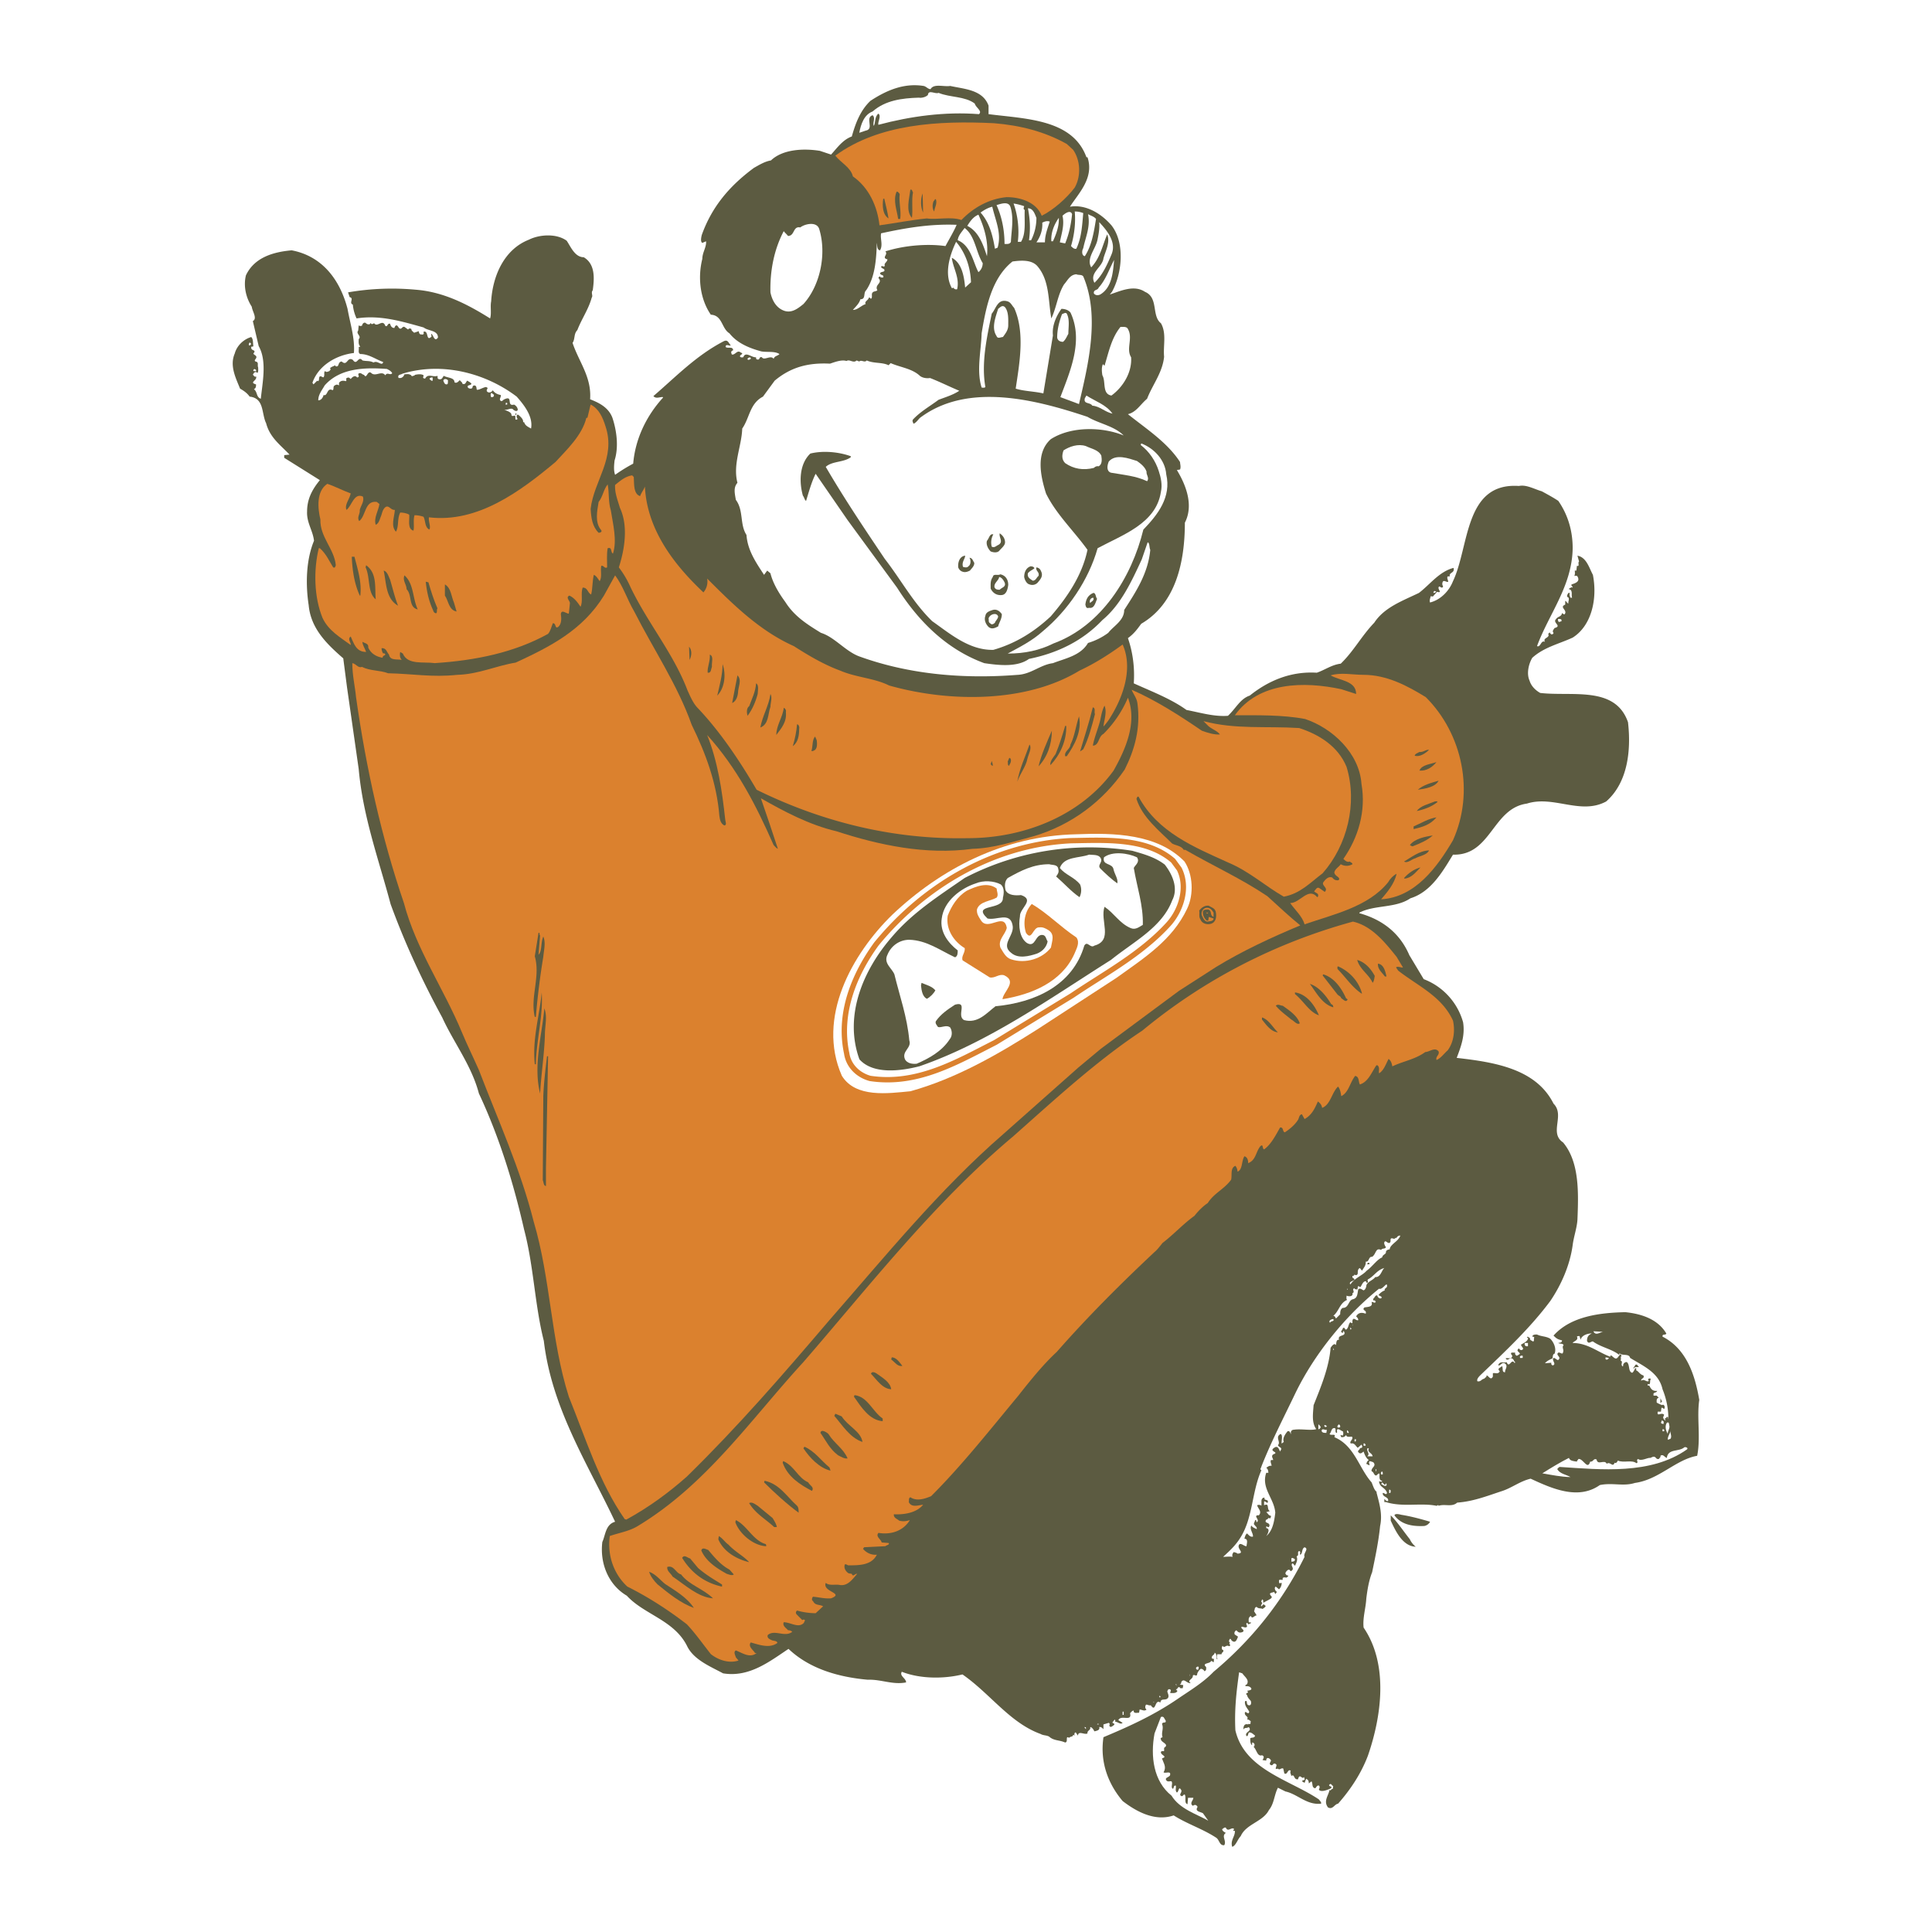
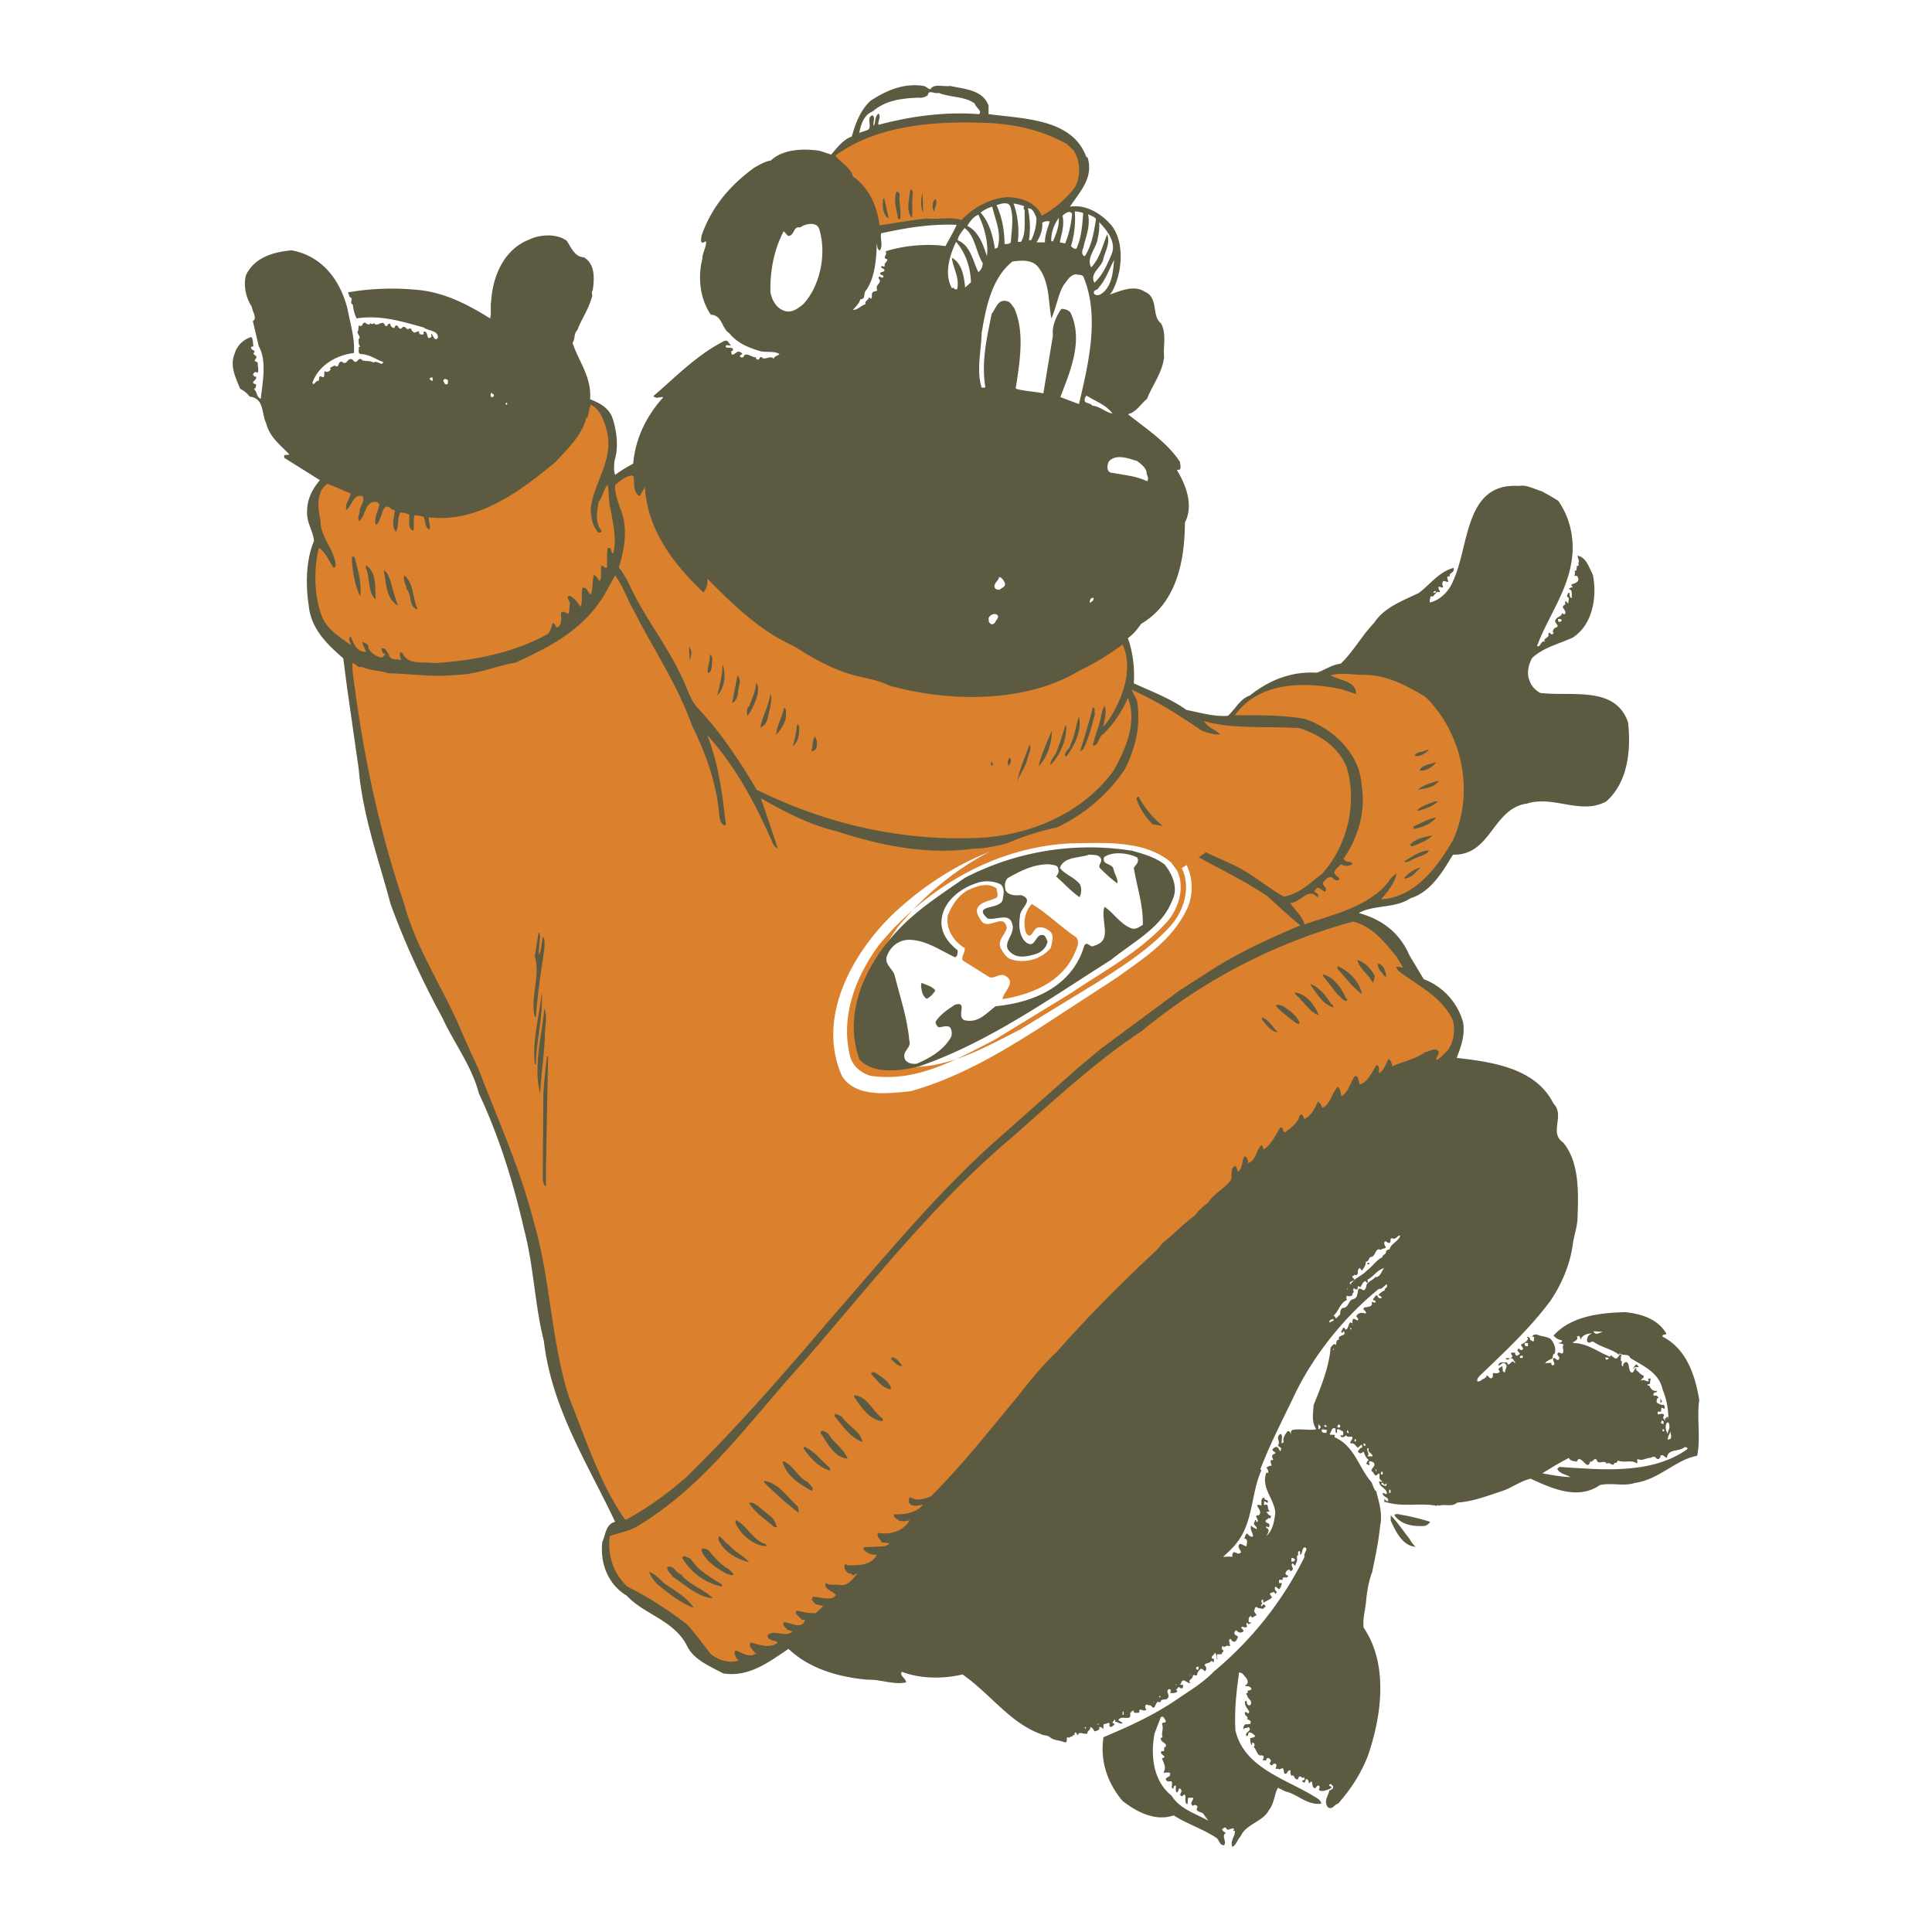
<svg xmlns="http://www.w3.org/2000/svg" width="2500" height="2500" viewBox="0 0 192.756 192.756">
  <g fill-rule="evenodd" clip-rule="evenodd">
    <path fill="#fff" d="M0 0h192.756v192.756H0V0z" />
    <path d="M125.803 174.91l-.107.107c-.105-.318-.105-.479-.424-.689l.053-.318c.689-.055.159.584.478.9zM116.514 175.973h-.106v-.266h.106v.266zM133.658 177.033c.211.479-.426.584-.266.902-.16.055-.426.055-.371-.158-.107-.213.105-.213.211-.318.107 0 .266.158.318 0-.053-.16-.264-.107-.264-.266.054-.16.212-.265.372-.16z" fill="#fff" />
    <path d="M92.843 8.894c.318-.584 1.327-.213 1.963-.319 1.433.319 3.238.372 3.822 1.964v.849c3.662.478 8.385.478 9.766 4.299h.105c.689 2.07-.902 3.609-1.752 4.937 1.594-.266 3.131.689 4.141 1.857 1.379 1.751 1.061 4.83.053 6.634l-.213.266c1.01-.319 2.389-1.009 3.504-.266 1.379.584.637 2.389 1.592 3.132.584 1.009.213 2.229.318 3.344-.158 1.592-1.168 2.812-1.697 4.192-.691.584-1.062 1.327-1.912 1.54 1.857 1.485 3.928 2.812 5.201 4.776 0 .212.107.478 0 .743l-.318.053c.902 1.486 1.699 3.503.797 5.254 0 3.927-.902 8.067-4.352 10.084-.426.584-.744 1.008-1.328 1.434.479 1.38.691 2.918.584 4.511 1.752.796 3.715 1.539 5.256 2.653 1.379.266 2.76.69 4.139.584.797-.743 1.221-1.698 2.176-2.017 1.857-1.486 4.088-2.441 6.688-2.282.797-.266 1.486-.796 2.389-.902 1.273-1.221 2.07-2.76 3.344-4.087 1.008-1.539 2.812-2.176 4.459-2.972 1.113-.849 2.016-2.123 3.449-2.495.16.531-.479.425-.371.85h-.213c-.105.159.053.371.053.53-.158.106-.529-.318-.584.16-.053.212.213.372-.053.424-.105 0-.158-.106-.266-.106-.266.212.426.69-.211.53l-.426.478c-.053-.053-.158 0-.213-.053 0 .159-.158.424-.053.636 1.062-.265 1.912-1.167 2.283-2.123 1.645-3.45 1.113-9.872 6.58-9.501.744-.159 1.539.319 2.283.531.584.318 1.168.637 1.645.956.955 1.38 1.434 2.972 1.434 4.724-.053 3.768-2.389 6.581-3.557 9.766.373.159.373-.637.797-.425-.266-.424.531-.371.318-.796l.16-.159c0 .106.105.159.158.213.105 0 .213-.054.213-.159-.16-.159 0-.318.105-.478.797-.212-.266-.531.16-.902.158-.265.529-.212.582-.583.055 0 .16.159.266.105.318-.424-.584-.689.055-.955v-.372c.158.054.158.212.316.266-.053-.159.16-.531-.053-.637-.158-.053-.053-.265.053-.424h.16c-.105.159 0 .372.053.478h.16c-.107-.212.105-.796-.318-.849 0-.106.158-.106.266-.212l.053.053c.158-.106-.16-.159-.053-.318.318-.106.902-.266.582-.796-.053-.106-.211-.054-.318-.054.107-.159.055-.371.055-.53h.158l.053-.478c.318.106.053-.318.213-.425l-.16-.584c.902.159 1.168 1.221 1.541 1.911.477 2.442-.16 5.095-2.018 6.263-1.381.637-2.865.955-4.033 2.017-.373.637-.584 1.592-.266 2.282.158.531.584.955 1.061 1.221 3.186.372 7.484-.743 8.758 2.919.318 2.76 0 5.998-2.176 7.908-2.547 1.38-5.254-.637-7.908.212-3.449.478-3.557 5.201-7.377 5.095-1.008 1.645-2.176 3.715-4.246 4.353-1.486 1.008-3.557.636-5.096 1.433v.053c2.283.637 4.033 1.964 4.99 4.193l1.432 2.388a6.47 6.47 0 0 1 3.928 4.299c.213 1.326-.213 2.441-.637 3.557 3.715.424 7.908 1.061 9.66 4.564 1.168 1.168-.479 2.918.955 3.873 1.645 1.965 1.539 5.043 1.432 7.697-.053.848-.371 1.697-.477 2.547-.266 1.965-1.115 3.928-2.229 5.572-2.018 2.707-4.459 4.99-6.953 7.379-.16.158-.426.424-.318.637.371.053.371-.213.689-.266.053-.105.266-.16.213-.318.158-.053.424.584.637.105v-.318c.158-.105.531.16.689-.213-.371-.318.213-.371.213-.529.158.211-.053.637.318.637-.053-.266.371-.637-.053-.902-.318-.107-.373.266-.637.211.158-.477.584-.211.848-.318.266.691.479-.477.797.107l.053-.107c-.158-.105-.105-.264-.318-.371-.266-.105-.424.318-.637 0 .16-.105.531.107.637-.158.107-.213-.213-.213-.053-.426h.371c-.053.16.053.266.16.318.105-.053.211-.105.318-.211-.107-.213-.426-.266-.107-.531.055.105.16.213.318.158.266-.158-.105-.318-.105-.529.266-.16.742-.373.689-.691h-.105c.053-.211.213 0 .318.055-.053.211.158.211.266.318.213 0 .053-.266.158-.373-.053-.105-.105-.105-.211-.105.053-.213.266-.213.477-.213.426.213.902.16 1.328.426.318.318.637.955.424 1.486-.213.053-.158.318-.213.477-.264.107-.584.266-.742.479l.637-.053c-.053.158.053.264.16.264.371-.158-.16-.477.053-.742.266 0 .424.424.582.053.055-.211-.369-.371-.105-.584.213-.053.426.266.479-.053.105-.266-.16-.477.053-.689-.105-.213-.371-.107-.531-.213.105-.053.371 0 .371-.266-.424-.105-.529-.158-.848-.477 1.75-1.965 4.723-2.283 7.164-2.336 1.592.16 3.238.689 4.088 2.123-.055.213-.426 0-.373.318 2.389 1.221 3.238 3.822 3.662 6.316-.264 1.752.16 3.768-.211 5.572-2.123.371-3.822 2.389-6.211 2.707-1.166.371-2.229-.053-3.502.213-2.176 1.539-4.83.318-6.9-.637-1.113.266-1.91.955-2.973 1.273-1.432.477-2.812 1.008-4.352 1.113-.529.479-1.221.107-1.857.318-.053-.158-.105 0-.213 0-1.592-.318-3.396.16-5.041-.371h-.16v-.318c.107.105.213.266.373.213.105-.426-.584-.371-.531-.797.158-.053.318.266.424 0-.158-.584-.742-.529-.795-1.166.105 0 .264.105.318-.055-.584-.053.053-1.166-.584-.529-.266 0-.213-.318-.479-.426-.053-.371.479-.477.213-.85-.107-.105-.266-.105-.371-.158-.213.105 0 .266-.055.424l-.318-.158c.053-.107.107-.318.266-.373-.266-.158-.424-.529-.531-.848-.158.105-.318.318-.529.053-.107-.16.158-.213.158-.371.053-.055.318 0 .213-.266l-.053-.107-.371.318c-.213-.158-.318-.529-.691-.424-.211-.213.318-.424.107-.689-.16 0-.426.053-.531-.053 0-.055-.053-.055-.053-.107-.16.213-.266.213-.479.213l-.105-.266c.053.105.158.053.266.105a.585.585 0 0 0 0-.424c-.213-.053-.426-.318-.584-.158v.318c-.266 0-.053-.373-.213-.479-.371-.053-.318.371-.531.584.107.213.691-.105.479.318 2.018.85 2.441 3.078 3.715 4.512.16.371.266.797.531.955h-.053c.266 1.061.637 2.176.371 3.396-.16 1.592-.479 3.078-.797 4.617-.318.797-.477 1.752-.584 2.654-.053.955-.371 1.91-.266 2.865 2.496 3.662 1.805 8.811.426 12.791-.689 1.805-1.752 3.398-2.973 4.777-.371.053-.531.637-1.008.371-.479-.637.053-1.168.158-1.75.107.158.16-.107.318-.107.055-.053 0-.158.055-.266-.16-.053-.213-.318-.373-.158l-.053.053c.053.213.318.053.213.318-.371.16-.955.424-1.221.16 0-.107.158-.266 0-.426-.213-.053-.266.213-.371.266-.373-.053-.213-.479-.373-.689l-.264.211c0-.053 0-.371-.213-.424l-.053-.053-.16.424a.396.396 0 0 0-.213-.105v-.16c.107 0 .266 0 .213-.158-.053-.053 0-.107-.053-.16-.16.213-.318-.105-.371-.053-.107-.053-.16.053-.213.213v.053c-.479.105-.318-.584-.689-.318 0-.16-.16-.318-.053-.531-.318-.213-.318.479-.637.266l-.107-.479c-.211-.105-.371.213-.531 0-.053.055-.158 0-.211.055-.053-.213.211-.426-.053-.531-.266-.107-.213.266-.479.105-.16-.105 0-.266.053-.424-.053-.16-.371-.424-.477-.107v.107l-.373-.053c.053-.107.266-.371-.053-.479-.477.16-.529-.584-.85-.85.107 0 .107-.158.107-.264-.053-.055-.107-.16-.213-.16-.053.053 0 .16-.053.266-.16-.16-.16-.424-.16-.689.16-.107.426 0 .479-.266-.16-.107-.318-.318-.584-.318-.158.105-.053.371-.266.371-.266-.426.637-.479.213-.902-.213.158-.426 0-.531.266 0-.371.105-.637.479-.531.053-.105.105 0 .211-.053.055-.053 0-.16.055-.266-.107-.053-.213-.213-.373-.16.213-.371-.318-.318-.211-.742.105-.105.371.318.424-.053-.158-.318-.479-.584-.424-1.008 0-.055.105-.055.158-.055.053.16 0 .373.213.426.266.053.266-.266.213-.426-.16-.211-.318-.318-.373-.584-.318-.264.318-.158 0-.424.107-.053.584-.053.373-.318-.16-.158-.318-.158-.531-.158-.053-.16.105-.107.158-.213.213-.426-.211-.689-.477-1.062l-.318-.105c-.266 1.91-.479 3.715-.373 5.785.902 3.928 5.414 4.936 8.334 6.9.105.158.266.266.213.424-1.434.158-2.336-.955-3.557-1.221l-.744-.371c-.371.689-.371 1.592-.902 2.229-.584 1.168-2.281 1.381-2.812 2.602-.318.318-.477.955-.848 1.061-.213-.637.316-1.061.264-1.592h-.158c0-.105.105-.105.053-.213-.266-.158-.584.371-.797-.105-.158-.053-.266.105-.371.158.053.213.213.266.371.373-.477.318.107.795-.158 1.221-.479.053-.479-.531-.797-.744-1.379-.902-2.918-1.379-4.246-2.229-1.857.637-3.715-.371-5.094-1.434-1.434-1.697-2.283-3.875-1.912-6.369 2.654-1.113 5.096-2.229 7.484-3.875 1.168-.795 2.494-1.592 3.502-2.652 3.822-3.186 6.9-7.059 9.076-11.465-.158-.371.479-.795 0-.955-.318.16-.158.584-.424.744-.107-.107.105-.266-.107-.373-.266.107.055.426-.266.531.16.371-.053.689-.158.955-.053-.105-.16-.158-.213-.266-.371.213.318.531-.211.797-.107-.105-.107-.213-.318-.105-.16.158-.318.318-.107.477.055.053.107.053.16.053.053.107-.105.16-.16.213-.105 0-.158-.053-.318 0-.105.053-.053.16-.053.213-.105.053-.424-.107-.371.158 0 .107 0 .266.158.16h.107a.88.88 0 0 1-.266.637l-.318-.266c-.16.053-.107.318 0 .424 0 .055.105.055.105.107l-.158.211-.107-.211c-.158.053-.318.053-.424.158 0 .266.318.266.105.479-.213.158-.477.266-.742.424-.107-.053.053-.266-.16-.318 0 .105-.105.16-.053.266.213.105-.16.318 0 .424l.213-.211c.105.105.318.158.105.318l-.213.158c-.105-.105-.424 0-.582-.211-.266.053-.16.318-.266.424l.266.424c-.213 0-.373.318-.531.16 0-.053-.053-.053-.053-.105-.266.158-.213.371-.213.582.053.107.158.055.213.055.053.158-.16.105-.213.211l-.16-.158c-.211.105.107.318-.053.424-.213.107-.371-.105-.529 0 0 .213.371.266.158.479-.266.105-.424.105-.637-.16-.16.053-.266.266-.16.426l.318.211c-.105.213-.211.691-.582.426-.107-.053-.107-.213-.213-.213-.107.105-.16.318 0 .371-.213.213.213.213-.107.373-.264-.213-.477.264-.637-.055-.105.16-.105.318 0 .426h.053c.107.211-.158.211-.158.424h-.424c-.055.16-.107.424.053.479h-.107c-.105-.213.055-.479-.211-.637 0 .266-.373.266-.266.582l.213.055c-.055.105 0 .211-.055.318-.053 0-.158-.16-.266-.107-.053.266-.955.16-.477.584 0 .16.053.318-.16.426-.053-.107-.266-.318-.424-.213-.16.158-.318.371-.318.584-.16.158-.266-.105-.424.053.053.371-.637.479-.213.744-.371.105-.689-.584-.955-.055.053.107-.107.213-.16.213l.373.053-.054.313h-.266c.055-.053-.053-.053-.053-.105-.211-.053-.158.213-.371.213l.16.158c-.107.266-.479.213-.691.213-.105-.053.16-.266-.053-.371-.213-.053-.213.105-.266.211.053.213.16.371.105.584-.211.426-.742 0-.795.531-.584-.426-.424 1.061-.955.266-.213.053-.371-.107-.479-.053-.105.158-.105.371.053.477-.211.213-.477 0-.689 0l-.053.318c-.213 0-.584.107-.531-.213-.158 0-.266.16-.371.266.213.902-.902.107-1.168.691l.426.266c-.213.211-.479-.107-.744-.107 0-.053.053-.158-.053-.213l-.213.266c0 .16.266.055.16.266-.107.053-.371.371-.479.053.053-.105.053-.211-.053-.264l-.531.158v.479c-.053-.055-.213-.266-.424-.213.105.318-.266.371-.479.424-.053-.105-.211-.424-.424-.424.105.318-.318.318-.266.637-.318.16-.902-.318-.955.213l-.213-.318c-.158 0-.158.266-.105.318-.053 0-.105-.107-.16-.053-.053.211-.264.105-.371.264l-.213-.053c-.105.16.055.479-.211.531-.584-.266-1.115-.158-1.592-.584-.266-.158-.584-.105-.85-.266-3.078-1.113-5.043-4.033-7.802-5.943-1.964.477-4.299.424-6.051-.266-.265.424.425.637.425 1.061-1.327.266-2.495-.318-3.821-.266-2.973-.264-5.838-1.113-7.908-3.078-1.911 1.273-3.928 2.867-6.528 2.441-1.273-.689-2.866-1.326-3.556-2.652-1.274-2.654-4.299-3.186-6.05-5.096-1.805-1.061-2.707-3.186-2.441-5.361.318-.689.318-1.75 1.273-2.016-2.76-5.84-6.315-11.305-7.111-18.047-.903-3.555-1.009-7.482-1.964-11.092-1.062-4.67-2.495-9.289-4.512-13.588-.743-2.812-2.494-5.041-3.662-7.588-1.964-3.609-3.715-7.378-5.148-11.306-1.167-4.406-2.76-8.705-3.184-13.481l-1.168-8.174-.372-2.866c-1.646-1.433-3.237-2.972-3.45-5.307-.318-2.07-.265-4.511.531-6.422-.106-1.008-.743-1.804-.69-2.919 0-1.273.531-2.229 1.274-3.131l-3.556-2.229v-.266l.531-.053c-.902-.955-1.964-1.698-2.335-3.131-.478-.956-.159-2.495-1.645-2.654-.266-.372-.584-.584-.956-.796-.424-1.062-1.061-2.282-.531-3.503.212-.796.902-1.433 1.646-1.646.212.213.159.584.212.903-.053.106-.212 0-.212.106-.053.424.583.212.212.637.053.159.424.212.266.478-.053.106-.213.212-.053.318.371.053.159.371.265.584 0 .159.053.478-.106.583.053-.053-.053-.106-.105-.106-.16-.053-.266.159-.319.266.106.053.159.265.319.159.159.424-.744.583 0 .796 0 .212 0 .372-.213.478.372.265.213.796.69.955.159-1.592.637-3.768-.212-5.254l-.584-2.495c.478-.265-.053-.956-.106-1.433-.583-.902-.849-2.07-.583-3.131.849-1.805 2.76-2.335 4.564-2.495 3.078.584 4.83 2.973 5.573 5.838.266 1.486.743 2.919.637 4.405-1.805.212-3.557 1.274-4.14 2.972l.106.159.372-.372.053.053c.212-.053.053-.318.212-.478.212-.054.371.265.424-.054.053-.159-.053-.371.106-.478.106.16.265.053.424 0 0-.053.213-.159.053-.266.106-.159.372-.212.531-.318 0 .054 0 .106.053.106.372.106.16-.425.584-.478.584.53.531-.531 1.115-.159.424.637.531-.478.956.053.424.106.689 0 1.115.212.371-.265.849.424.955-.053-.743-.265-1.433-.796-2.282-.796-.266-.106-.106-.425-.159-.69l.159-.053c-.212-.212-.159-.478-.159-.743.318-.318-.318-.531-.053-.849l.053-.531c.106.106.212.053.318.053.053-.159.106-.318.318-.318.106.053.212.212.424.16.053 0 .106-.054.106-.106h.053c0 .053.106.106.106.106.053-.054.16-.054.212-.106.319.478.85-.478 1.115.265.265.16.159-.265.478-.212.053.212.159.425.425.425.053-.106.053-.212.212-.266.212.053.212.425.478.318.106-.105.213-.212.319-.159l.371.266c.053-.159.266-.106.319-.053 0 .212.212.266.265.372l.478-.159c0 .106.053.372.266.318.106.053.265 0 .212-.159v-.106c.53-.159.212 1.061.796.478l-.053-.265c.212 0 .318.902.689.371 0-.743-.955-.637-1.433-1.008-2.123-.584-4.299-1.274-6.688-.902a4.13 4.13 0 0 1-.372-1.38c-.424-.159.159-.637-.318-.743l-.159-.478a25.819 25.819 0 0 1 6.74-.265c2.76.212 5.148 1.433 7.43 2.866.159-.478 0-1.168.106-1.699.159-2.601 1.327-5.201 3.769-6.157 1.062-.531 2.76-.637 3.768.106.372.531.796 1.645 1.699 1.645 1.167.69 1.062 2.123.902 3.291-.212.266.053.531-.106.743-.318 1.168-1.009 2.123-1.433 3.238-.372.372-.212.902-.478 1.274.637 1.91 1.911 3.396 1.752 5.625.955.372 1.857.849 2.229 1.858.425 1.274.637 2.919.212 4.246-.053.478-.106 1.008.053 1.433a16.636 16.636 0 0 1 1.805-1.114c.212-2.495 1.327-4.777 2.972-6.582v-.053c-.265-.053-.69.212-.956-.106 2.229-1.911 4.246-4.034 7.006-5.466.425-.212.478.159.69.372v.053c-.106.053-.531-.212-.478.159.318.159.689-.106.743.319-.106 0-.159.105-.212.159.053.106 0 .266.159.266.318-.053.478-.478.796-.212.425.159-.159.212-.053.425.106.106.212.053.318.053.212-.637.85.054 1.274 0 0 .106 0 .213.105.213.318.105.159-.319.478-.213.212.372.902-.265 1.167.159.106-.318.372-.265.584-.478-.478-.318-1.221-.159-1.805-.266-1.168-.318-2.389-.796-3.185-1.804-.796-.479-.69-1.805-1.857-1.858-1.062-1.54-1.327-3.663-.849-5.573 0-.637.424-1.167.372-1.751l-.372.159c-.212-.106-.106-.583-.053-.796 1.008-2.812 2.76-4.883 5.201-6.688.478-.265 1.062-.637 1.699-.743 1.167-1.115 3.238-1.221 4.883-.956l1.114.372c.584-.637 1.168-1.486 2.07-1.805.372-1.327.85-2.601 1.858-3.556 1.539-1.008 3.29-1.805 5.307-1.486.268.053.428.319.693.319z" fill="#5c5b41" />
    <path d="M97.248 10.327c.107.424.797.743.426 1.062-3.398-.266-6.847.212-10.032 1.061-.106-.265.318-.849 0-1.114-.425.318-.266 1.008-.478 1.22-.106-.372.212-.796-.106-1.061-.796.265.212 1.38-.69 1.539l-.637.212c.159-.849.478-1.805 1.327-2.123 1.274-1.114 2.919-1.327 4.617-1.38.266.053.69-.053.902-.266.053-.583.743-.053 1.062-.212 1.168.478 2.601.318 3.609 1.062z" fill="#fff" />
    <path d="M107.066 14.944c.744 1.062.797 2.654.16 3.769-.797 1.062-2.123 2.229-3.291 2.813-.531-1.327-2.07-1.858-3.502-1.858-1.752.16-3.344 1.062-4.512 2.283-1.062-.372-2.441 0-3.45-.159-1.592.159-3.185.478-4.724.69-.212-1.911-1.062-3.769-2.654-4.883-.212-.902-1.221-1.38-1.751-2.07 4.352-3.184 10.296-3.502 15.817-3.237 2.652.212 5.094.849 7.27 2.07l.637.582z" fill="#db812e" />
    <path d="M100.805 20.624c.371 1.167.105 2.335.053 3.502-.105.266-.424.212-.637.212 0-1.38-.266-2.707-.797-3.875.371-.106 1.168-.424 1.381.161zM102.184 20.57c-.053.16-.105.318.053.372-.053 1.061.16 2.335-.371 3.184h-.318c.16-1.221 0-2.653-.424-3.821.37.052.741.159 1.06.265zM99.531 24.71l-.266.106c-.213-1.273-.531-2.601-1.434-3.609.371-.265.744-.478 1.168-.583.319 1.379.956 2.653.532 4.086zM103.404 21.738a4.94 4.94 0 0 1-.529 2.229h-.213c.158-1.115.105-2.123-.105-3.185.529 0 .689.584.847.956zM108.076 21.26c-.107 1.167-.16 2.441-.691 3.556-.211.053-.371-.106-.529-.265.318-1.062.477-2.282.371-3.45.318 0 .584.053.849.159zM106.961 21.366c-.105 1.062-.318 2.017-.689 2.92l-.531-.106c.158-.85.479-1.698.266-2.654.212-.213.796-.638.954-.16zM109.35 21.844c-.213 1.327-.424 2.654-1.115 3.715-.318-.053-.318-.531-.158-.796.211-1.062.742-2.123.477-3.397.264.159.583.213.796.478zM97.619 21.419c.584 1.273 1.01 2.707.85 4.14-.371-1.115-.795-2.441-1.963-3.025.265-.424.584-.903 1.113-1.115zM105.051 24.073h-.16c-.053-.849.266-1.646.744-2.335.053.796-.266 1.645-.584 2.335zM104.732 22.11c-.213.689-.479 1.326-.479 2.069h-.85c.373-.531.637-1.221.584-1.964.214-.105.48-.212.745-.105zM110.889 25.4c-.424 1.008-.902 2.07-1.699 2.813-.529-1.008.797-1.54.902-2.441.213-.744.691-1.592.373-2.389-.479 1.115-.691 2.335-1.594 3.291-.529-.902.479-1.857.637-2.813.107-.531.213-1.061.16-1.698.797.848 1.752 2.016 1.221 3.237zM81.75 22.905c.743 2.495.053 5.626-1.592 7.43-.531.425-1.115.902-1.858.69-.849-.266-1.274-1.062-1.433-1.858-.053-2.176.372-4.299 1.327-6.104.159.212.266.265.424.478.69 0 .478-1.009 1.221-.85.478-.369 1.7-.635 1.911.214zM94.329 24.551c-1.857-.265-4.193-.053-5.997.531.318.318-.425.637.212.796-.054.318-.372.372-.266.637-.106.212-.265-.106-.372.106.053.212.425.159.318.425-.106.106-.318.053-.424.212.053.266.424.106.318.425h-.265c0-.053 0-.053-.053-.106-.053 0-.159.106-.159.159.477.531-.425.637-.106 1.221-.159.159-.424.054-.531.319-.053.159.053.424-.106.53-.106-.053-.106-.159-.212-.106-.053.266-.478.372-.318.637-.478.16-.796.584-1.274.584.266-.318.637-.637.743-1.062.583 0 .265-.637.583-.902.902-1.327 1.009-3.131 1.062-4.724.053.266 0 .69.318.743.318-.531 0-1.167.106-1.698 2.441-.531 4.883-.955 7.537-.849-.265.635-.742 1.431-1.114 2.122zM98.045 26.25c0 .371-.16.689-.426.902-.529-.956-.743-2.654-2.069-3.185.053-.478.424-.849.689-1.221 1.062.796 1.116 2.388 1.806 3.504zM96.876 28.16l-.583.531c-.106-1.114-.319-2.441-1.327-2.972.105 1.008.796 1.964.53 3.131-.105.053-.318 0-.371-.159-.054.053-.106.053-.159.053-.796-1.433-.212-3.291.425-4.618.955 1.115 1.433 2.547 1.485 4.034zM109.773 29.381c-.211.105-.477.105-.637-.106-.053-.425.371-.265.479-.584.689-.743 1.061-1.858 1.539-2.76-.107 1.22-.213 2.759-1.381 3.45zM103.512 26.568c1.221 1.433 1.061 3.449 1.379 5.201.531-1.115.637-2.388 1.273-3.397.373-.424.584-.955 1.221-1.008.213.106.531 0 .691.212 1.697 3.98.477 8.863-.426 12.738l-1.857-.69c.955-2.548 2.336-5.626 1.01-8.439-.213-.266-.584-.372-.904-.372-.529.743-.955 1.698-.848 2.654l-.955 5.785c-.902-.212-1.912-.212-2.76-.478.371-2.495.955-5.626-.16-8.067-.213-.212-.318-.531-.637-.637-1.008-.318-1.168.743-1.592 1.221-.479 2.335-1.062 4.883-.637 7.324-.107.106-.266.053-.373.053-.529-1.698-.053-3.609 0-5.413.426-2.601 1.01-5.521 3.08-7.166.795-.106 1.911-.212 2.495.479z" fill="#fff" />
-     <path d="M100.592 32.458c0 .478-.266.797-.531 1.167-.211 0-.529.213-.637-.105-.529-.796-.105-1.858.16-2.707.211-.159.424-.424.689-.159.372.477.319 1.221.319 1.804zM106.59 33.308c-.16.265-.266.583-.531.796-.266 0-.531-.106-.584-.425 0-.849.213-1.592.479-2.335.158-.053.371-.213.477-.053.317.584.159 1.38.159 2.017zM112.533 32.83c.531.902-.211 1.964.318 2.813.107 1.486-.795 2.972-1.963 3.821-.955-.159-.531-1.38-.902-2.017-.053-.318-.107-.796.053-1.114l.16.159c.424-1.38.689-2.76 1.592-3.875.266.001.637-.052.742.213zM24.908 34.476c-.159-.053-.053-.212 0-.319l.159.16-.159.159zM74.904 35.802c-.106.054-.212.159-.318.054-.053-.159.371-.319.318-.054zM85.731 36.068c.213-.212.531.159.743-.106.69.319 1.54.159 2.176.478l.212-.212c.956.425 2.124.53 2.919 1.273.265.213.69.266 1.009.213.955.371 1.91.849 2.918 1.273-.637.425-1.38.637-2.07.902-.849.637-1.805 1.168-2.548 1.964-.105.159 0 .266.053.424.266-.106.425-.372.637-.583 4.776-3.609 11.623-1.805 16.718-.106 1.168.69 2.654.902 3.609 1.858-2.07-.849-5.201-.956-7.271.372-1.539 1.38-1.008 3.715-.477 5.413 1.008 2.07 2.812 3.769 4.139 5.626-.531 2.548-2.018 4.724-3.662 6.635-1.645 1.539-3.502 2.707-5.732 3.344-2.388.053-4.299-1.593-6.103-2.866-1.911-1.858-3.078-4.087-4.724-6.21-2.07-3.078-4.034-5.997-5.891-9.182.637-.584 1.751-.425 2.494-.955v-.106c-1.167-.425-2.76-.584-4.034-.265-1.114 1.061-1.114 2.866-.743 4.193.159.212.159.424.318.531.266-.849.531-1.858.956-2.707l3.185 4.618 4.936 6.74c2.123 3.344 4.936 6.157 8.704 7.537 1.434.212 3.291.424 4.459-.425 2.865-.584 5.361-1.804 7.324-3.875 1.857-1.539 2.92-3.874 3.928-6.05l.584-1.698c.211 0 .158.531.266.743-.213 2.336-1.434 4.193-2.602 5.998 0 1.062-1.061 1.592-1.592 2.283a6.528 6.528 0 0 1-2.018 1.008c-.742 1.273-2.281 1.539-3.502 2.017-1.273.159-2.176 1.115-3.557 1.167-5.414.425-10.774-.053-15.657-1.805-1.433-.477-2.548-1.963-3.928-2.388-1.38-.85-2.653-1.646-3.556-3.079-.583-.796-1.22-1.805-1.486-2.866l-.318-.266-.318.424c-.796-1.22-1.646-2.441-1.752-3.98-.689-1.062-.266-2.442-1.062-3.503-.106-.637-.265-1.221.159-1.698-.478-1.858.425-3.663.478-5.414.743-1.062.743-2.495 2.07-3.185l1.167-1.592c1.646-1.38 3.397-1.805 5.52-1.698.478-.16 1.167-.424 1.646-.265.318-.213.689.265 1.008-.054l.268.105zM39.131 37.235c-.212.265-.478-.159-.689.212-.372-.531-1.009.212-1.433-.265-.372-.212-.425.69-.69.212-.159 0-.265-.212-.477-.16-.266.106.159.372-.213.425-.212-.265-.478-.053-.637.159-.106-.106-.212-.212-.372-.106-.159 0 0 .265-.106.318-.212-.053-.478-.106-.69.159v.266c-.159-.106-.265-.106-.425 0-.212.105-.053.372-.212.477-.584-.318-.478.637-.902.478-.053.212-.212.531-.531.531 0-.584.372-1.009.637-1.486 1.539-1.752 4.034-1.805 6.21-1.646.212.108.424.214.53.426zM25.545 37.023c0 .053-.106 0-.213 0-.106 0-.053-.159.053-.212.053.053.213.053.16.212zM51.551 39.571c.796.902 1.646 2.017 1.433 3.185-.265-.159-.584-.266-.689-.637h-.106c.053-.318-.319-.584-.478-.743h-.106c-.106.159-.053.318.053.425-.053 0-.106.105-.212.053-.053-.053 0-.212-.053-.372-.106-.053-.372.16-.372-.159-.106-.266-.478-.319-.743-.478.318.159.743-.266.956.053.105.053.318.212.424 0 0-.212-.159-.424-.372-.531-.796.212-.053-.955-.955-.531-.16.053-.266.319-.425.106-.106-.16.106-.318.053-.531-.265-.053-.584-.159-.796-.478-.106.212-.424.319-.584.106-.106-.212.266-.318-.106-.425-.318.053-.69.318-.902.266-.053-.159 0-.424-.265-.424-.266.053-.053.265-.318.318-.16 0-.372-.053-.318-.266.106-.106.265-.053.371-.212-.106-.16-.265-.213-.424-.319-.159.159-.159.424-.478.319 0-.16-.212-.266-.266-.372-.106.106-.318.372-.531.212 0-.478-.69-.424-1.062-.637-.159.16-.159.425-.531.319-.159-.106-.053-.159-.106-.319-.425.16-.956-.265-1.221.266-.106 0-.159 0-.212-.106 0-.053.053-.106.053-.212-.212-.159-.584-.106-.849-.053-.053.053-.106.105-.212.105-.159.106-.159-.105-.266-.105-.159-.106-.372-.053-.583-.053-.053.159-.16.318-.372.372h-.212c-.159-.372.265-.318.372-.425 3.98-1.22 8.332-.053 11.41 2.283z" fill="#fff" />
    <path d="M43.165 37.979c-.159.053-.212-.106-.318-.159.053-.159.159-.159.318-.159v.318zM44.705 37.979c-.053.106.053.372-.159.372-.213 0-.266-.266-.318-.372.052-.266.423-.16.477 0zM49.269 39.518c-.053.106-.159.106-.266.106-.053-.106-.106-.372.053-.425.107.159.266.106.213.319zM110.994 41.269c-.742-.159-1.273-.743-2.016-.796-.213-.372-.902-.106-.744-.743l.16-.266c.903.584 1.963.903 2.6 1.805zM50.596 40.208c0 .053.053.159-.053.159h-.106l.053-.212c.052.053.052.053.106.053z" fill="#fff" />
    <path d="M60.415 42.542c1.062 3.185-1.168 5.414-1.486 8.227.053.902.159 1.751.796 2.388.159 0 .424-.106.212-.318-.584-.743-.372-1.805-.212-2.76.424-.531.478-1.221.902-1.751.159.796.053 1.751.318 2.601.212 1.38.637 2.973.212 4.299-.266-.106-.053-.69-.531-.531-.106.583-.053 1.22-.053 1.91-.266.16-.318-.212-.584-.159-.106.478.106 1.114-.159 1.539-.159-.212-.318-.531-.584-.637-.159.69-.106 1.274-.265 1.964-.372-.159-.318-.69-.849-.69-.212.584.053 1.38-.212 1.911-.319-.478-.637-.902-1.115-1.115-.425.212.106.531.053.796l-.106 1.008c-.265 0-.743-.478-.796.053.053.372.106.956-.266 1.274-.371.212-.159-.372-.531-.372-.16.372-.212.743-.478 1.061-3.344 1.858-7.218 2.654-11.305 2.919-1.114-.159-2.707.212-3.185-.956l-.265-.159c-.053.265-.053.583.159.796-.424-.106-1.167.106-1.274-.531-.212-.212-.265-.69-.743-.637 0 .159.054.372.159.53 0-.053.106 0 .16 0 .212.212-.265.16-.212.425-.637-.106-1.167-.425-1.433-1.009.053-.424-.318-.424-.583-.583 0 .318.265.69.371 1.009-1.008 0-1.22-.849-1.539-1.54-.372.266.053.584 0 .849-1.008-.743-2.229-1.433-2.813-2.707-.849-2.07-.902-4.776-.372-6.953h.106c.637.583.902 1.22 1.327 1.91.212.107.212-.106.265-.212-.159-1.646-1.592-2.813-1.539-4.564-.266-1.115-.425-2.813.69-3.556.796.266 1.592.69 2.335.955-.106.584-.637 1.115-.424 1.646.53-.372.743-1.751 1.645-1.327.16.478-.212.902-.318 1.327.053.425-.318.743-.053 1.115.689-.531.531-2.07 1.751-1.911l.266.212c-.106.689-.583 1.38-.372 2.07.265-.106.372-.425.478-.743.16-.318.16-.743.478-1.009.371-.265.53.319.955.266-.053.743-.425 1.593.106 2.176.318-.531.106-1.274.424-1.911.265 0 .637.053.902.212.053.478-.212 1.433.424 1.592.106-.425-.053-1.062.106-1.539.265 0 .637.053.902.159.212.424.106 1.061.584 1.273.159-.318-.106-.743-.054-1.221 4.883.584 9.129-2.601 12.632-5.52 1.115-1.221 2.654-2.654 3.078-4.405h.106l.318-1.327c.854.431 1.225 1.333 1.491 2.181z" fill="#db812e" />
    <path fill="#5c5b41" d="M51.392 41.428l.053-.212.106.107-.159.105z" />
-     <path d="M116.355 47.32c.531 2.282-.85 4.034-2.283 5.52-1.166 4.776-4.193 9.606-8.969 11.358-1.381.689-2.867 1.008-4.564 1.008 1.273-.689 2.441-1.273 3.502-2.229 2.496-2.07 4.566-5.096 5.467-8.28 2.441-1.327 5.84-2.441 6.316-5.626.16-.69 0-1.433-.213-2.07-.318-1.009-.955-1.964-1.803-2.601l.053-.16c1.274.479 2.387 1.647 2.494 3.08zM109.879 45.462c.055.372.107.849-.264 1.062-.213-.053-.373.053-.479.159-1.061.266-2.016.106-2.865-.478-.373-.371-.318-.849-.16-1.273.584-.372 1.434-.69 2.23-.425.53.265 1.274.371 1.538.955z" fill="#fff" />
    <path d="M114.391 47.054c-.053.318.318.637.055.955-1.115-.53-2.389-.637-3.609-.849-.479-.159-.371-.743-.213-1.115.689-.796 1.963-.318 2.812-.053.373.266.796.585.955 1.062z" fill="#fff" />
    <path d="M63.228 47.585c.053.637-.053 1.698.637 1.911.105-.318.371-.637.478-.955.212 4.405 3.025 7.908 5.838 10.562a1.66 1.66 0 0 0 .372-1.38c2.547 2.548 5.202 5.201 8.651 6.741 1.486.955 3.025 1.857 4.618 2.441 1.592.69 3.397.743 4.883 1.486 5.998 1.699 13.693 1.751 19.002-1.486 1.484-.69 2.918-1.592 4.299-2.601 1.113 2.495-.055 5.52-1.434 7.59-.16.212-.318.425-.479.584.053-.584.373-1.433.107-2.07-.213.372-.32.902-.426 1.433-.211.849-.584 1.699-.742 2.548.637 0 .531-.902 1.061-1.167a11.389 11.389 0 0 0 2.441-3.609c.955 2.494-.266 5.202-1.432 7.271-3.238 4.458-8.865 6.74-14.543 6.74-7.59.159-14.701-1.698-21.07-4.83-1.646-2.813-3.609-5.786-5.944-8.227-.425-.478-.69-1.115-.956-1.699-1.433-3.768-4.086-6.847-5.785-10.508a9.58 9.58 0 0 0-1.062-1.752c.584-1.804.956-4.139.106-5.944-.212-.743-.531-1.486-.478-2.282.531-.425 1.009-.85 1.699-.955l.159.158z" fill="#db812e" />
    <path d="M100.273 54.113c0 .318-.371.584-.584.849-.213.212-.584.159-.85.053-.264-.266-.477-.69-.371-1.062.213-.212.266-.743.637-.637a1.624 1.624 0 0 0-.158 1.221c.266.16.477-.106.637-.159.584-.318.053-.743.158-1.167.319.212.531.531.531.902zM96.293 55.44c0 .318-.372.637-.212 1.115.159.053.425.106.531-.053.265-.159.265-.637.106-.85.317 0 .372.372.478.479.053.318-.265.584-.425.796-.212.106-.478.212-.743.106-.212-.053-.372-.265-.425-.425-.053-.531.159-1.115.69-1.168zM35.363 55.546c.318 1.221.743 2.548.584 3.874h-.053c-.531-1.167-.743-2.494-.796-3.874h.265zM37.486 59.792c-.849-.69-.531-2.177-1.009-3.185l.053-.212c1.116.797.85 2.23.956 3.397zM103.193 56.714c-.213.159-.479.265-.637.478-.107.424.264.583.477.742.318 0 .371-.318.584-.478.105-.424-.318-.478-.213-.849.266.053.373.16.479.425.213.478-.105.796-.371 1.115a.742.742 0 0 1-.797.159c-.266-.053-.479-.425-.531-.743 0-.425.16-.902.637-1.062.159 0 .372.054.372.213zM38.919 57.829c.266.902.478 1.804.796 2.6-1.221-.689-1.167-2.229-1.433-3.502.372.105.478.583.637.902zM100.592 58.359c-.053.371-.158.955-.637 1.008-.531.053-.902-.212-1.115-.637 0-.424-.053-.796.213-1.167.053-.371.531-.106.742-.265.531.106.797.531.797 1.061zM41.679 60.801c-.956-.212-.53-1.433-1.115-2.017 0-.478-.424-.85-.212-1.38.956.849.797 2.282 1.327 3.397z" fill="#5c5b41" />
    <path d="M63.28 61.013c1.911 3.768 4.299 7.271 5.732 11.305 1.38 2.813 2.495 5.785 2.76 9.076.053.372.106.743.478.956.319 0 .106-.425.106-.584-.318-2.919-.743-5.785-1.805-8.439 2.972 3.291 4.883 7.006 6.634 10.987.159.159.266.318.425.371-.531-1.646-1.115-3.344-1.698-5.042 2.335 1.327 4.83 2.654 7.536 3.291 4.246 1.38 8.917 2.388 13.586 1.751 2.125-.053 4.141-.743 6.158-1.273 3.715-1.115 6.846-3.45 9.021-6.634 1.01-2.017 1.594-4.14 1.273-6.582-.053-.531-.424-.955-.582-1.38 2.441 1.062 4.828 2.601 7.004 4.087.584.212 1.275.424 1.805.371-.318-.424-.902-.53-1.273-.955l-.371-.372c3.184.849 6.209.478 9.553.69 1.965.637 3.875 1.805 4.725 3.875 1.115 3.662.053 7.855-2.389 10.615-1.326 1.009-2.229 2.017-3.873 2.335-1.859-1.062-3.398-2.495-5.521-3.397-3.396-1.539-7.059-3.025-8.969-6.581-.16-.053-.16.159-.213.212.584 1.857 2.283 3.184 3.557 4.458.371.212.902.212 1.168.637h.158c2.76 1.592 5.574 2.866 8.174 4.617 1.115 1.009 2.176 2.017 3.291 2.919-2.812 1.167-5.785 2.547-8.387 4.14l-3.715 2.389-7.803 5.785-2.229 1.857-7.482 6.635c-6.37 5.52-11.836 12.26-17.409 18.629-4.618 5.414-9.023 10.508-14.171 15.551-1.857 1.645-3.821 3.078-6.05 4.299l-.159-.053c-2.547-3.662-3.875-8.016-5.573-12.207-1.805-5.68-1.805-11.73-3.503-17.461-1.327-5.256-3.556-10.139-5.467-15.127-.584-1.326-1.167-2.494-1.698-3.77-1.805-4.352-4.565-8.279-5.785-12.896-2.229-6.529-3.769-13.429-4.777-20.54-.106-1.114-.372-2.176-.372-3.397.372.053.584.531.956.372.849.425 1.804.318 2.601.637 2.495.053 4.405.425 6.9.159 2.123-.053 3.874-.902 5.838-1.221 3.45-1.592 6.688-3.237 8.811-6.688l1.114-2.017c.796 1.062 1.221 2.442 1.91 3.61z" fill="#db812e" />
    <path d="M100.221 58.094c.213.478-.318.53-.479.743-.211 0-.424 0-.529-.265-.053-.425.424-.638.477-1.009.265.053.425.318.531.531z" fill="#fff" />
-     <path d="M42.741 58.094c.266.902.531 1.751.902 2.6-.106.159 0 .372-.106.478-.159.053-.318-.159-.318-.266-.425-.902-.637-1.858-.743-2.866l.265.054zM45.289 60.11l.265.903c-.796-.16-.796-1.062-1.167-1.593v-1.114c.636.372.636 1.221.902 1.804z" fill="#5c5b41" />
    <path d="M143.264 58.996c.053.106-.105.106-.158.159-.213 0 0-.159 0-.212.052.053.105.053.158.053z" fill="#fff" />
    <path d="M109.455 59.739c-.158.371-.266 1.008-.795.902-.318.106-.318-.159-.373-.318.055-.53.266-.955.797-1.167.266-.001.213.424.371.583z" fill="#5c5b41" />
    <path d="M109.084 59.633c.105.318-.213.372-.318.531-.106-.159 0-.531.318-.531z" fill="#fff" />
    <path d="M99.955 61.278c0 .478-.266.796-.371 1.221-.318.159-.637.319-.955.053-.266-.266-.479-.69-.318-1.115.053-.372.424-.478.742-.584.371-.105.689.106.902.425z" fill="#5c5b41" />
    <path d="M99.584 61.491c0 .265-.266.424-.318.637-.105.106-.318.266-.479.053-.211-.106-.105-.319-.158-.478.105-.425.795-.637.955-.212zM155.789 61.862c.053.212-.158.106-.266.212 0-.053-.158-.212-.053-.318.161 0 .319 0 .319.106z" fill="#fff" />
    <path d="M68.8 65.843l-.053-1.327c.319.371.265.902.053 1.327zM71.029 66.533c-.106.212-.053.637-.424.584-.053-.584.266-1.115.212-1.805.425.159.16.796.212 1.221zM71.56 69.399c.212-.955.531-2.017.531-3.132.371 1.009.212 2.389-.531 3.132z" fill="#5c5b41" />
    <path d="M142.256 69.558c3.662 3.662 4.883 9.447 2.707 14.277-1.592 2.707-3.77 5.679-7.166 5.891.584-.689 1.328-1.539 1.539-2.548-.318.16-.637.478-.848.85-1.965 2.441-5.414 3.185-8.334 4.193-.213-.796-.955-1.433-1.432-2.123 1.008 0 1.803-1.646 2.705-.584.107-.053.107-.212.055-.318-.107-.106-.266-.159-.373-.266.16-.159.266-.478.531-.318l.531.371c.424-.424-.426-.637-.107-1.008.16-.213.479-.584.85-.425.16.212.373.318.637.266.266-.319-.424-.372-.424-.796.105-.372.477-.531.637-.796.371.212.797.212 1.168 0 0-.16-.16-.16-.266-.266-.266.106-.479-.106-.637-.265 1.486-2.124 2.281-4.777 1.805-7.483-.213-3.079-2.92-5.573-5.627-6.476-2.229-.425-4.723-.372-7.006-.372 2.389-3.343 6.9-3.396 10.615-2.601l1.486.478c0-1.327-1.645-1.327-2.547-1.858 1.061-.318 2.123-.053 3.289-.053 2.337.001 4.407 1.116 6.212 2.23z" fill="#db812e" />
    <path d="M73.63 69.133c-.054.425-.213.849-.584 1.008l.531-2.76c.478.479.053 1.168.053 1.752zM75.594 69.24c-.212.796-.531 1.539-1.008 2.176-.106-.318-.106-.796.159-.956.266-.743.637-1.433.69-2.282.318.159.159.796.159 1.062zM76.868 70.513c-.265.743-.159 1.751-1.009 2.07.212-1.168.85-2.177 1.009-3.344.212.372 0 .85 0 1.274zM109.242 71.256c-.316 1.221-.635 2.441-1.166 3.503l-.318.212c.424-1.433.902-2.866 1.273-4.405.319.106.106.425.211.69zM78.407 71.044c.106 1.008-.478 1.645-.955 2.282 0-.955.637-1.751.743-2.706.159.052.265.265.212.424zM106.43 75.449h-.158c-.107-.531.477-.637.531-1.167.424-.85.529-1.858.848-2.813.318 1.486-.477 2.919-1.221 3.98zM79.734 72.689c0 .69-.106 1.38-.637 1.752.212-.69.372-1.486.424-2.176.16 0 .266.265.213.424zM106.377 72.424c.053 1.486-.637 2.919-1.539 3.875h-.053c0-.424.318-.743.531-1.062.371-.902.689-1.911.955-2.813h.106zM104.943 72.902c0 1.38-.477 2.653-1.326 3.556.266-1.168.85-2.442 1.326-3.556zM81.485 73.857c.053.372.053.743-.16.956-.106.053-.212.159-.371.106.159-.425.053-1.115.371-1.433l.16.371zM102.502 75.714c-.158.796-.742 1.486-1.008 2.282.213-1.273.797-2.495 1.221-3.715.265.372-.106.956-.213 1.433zM142.574 74.812c-.371.371-.955.743-1.434.583.053-.212.318-.265.479-.372.371.055.637-.264.955-.211zM100.752 76.246c-.055.053-.055.106-.055.159-.211-.053-.105-.265-.158-.424l.158-.372c.266.053.16.477.055.637zM99.053 76.404c-.105 0-.158-.106-.213-.159l.107-.319c.053.16.106.32.106.478zM143.316 76.033c-.424.531-1.008.902-1.697.85.211-.585 1.113-.637 1.697-.85zM141.459 78.793c.531-.478 1.328-.69 2.07-.902-.318.636-1.326.796-2.07.902zM143.424 80.014c-.584.478-1.328.743-2.07.902.371-.531 1.168-.69 1.805-.956.105 0 .212-.053.265.054zM143.316 81.553c-.637.743-1.379.956-2.281 1.167v-.266c.742-.318 1.486-.795 2.281-.901zM142.945 83.357c-.531.478-1.273.796-1.963 1.062-.107.053-.213-.053-.318-.105.477-.639 1.539-.851 2.281-.957zM142.574 84.843c-.213.478-.902.531-1.381.796-.318.053-.742.53-1.113.318.742-.424 1.486-1.061 2.494-1.114zM141.725 86.542c-.477.478-.902 1.061-1.592 1.114l-.053-.053c.424-.478 1.008-.902 1.645-1.061z" fill="#5c5b41" />
    <path d="M139.336 95.458l.637 1.061c-.158.053-.529-.159-.689 0l.213.318c1.963 1.539 4.352 2.549 5.467 4.99.213.955.105 2.121-.531 2.971-.318.266-.689.797-1.115.957-.105-.373.318-.479.213-.85-.371-.479-.902.053-1.326.053-1.01.742-2.176.902-3.291 1.434-.053-.266-.107-.531-.371-.744-.266.479-.479 1.168-.955 1.434-.055-.266.105-.584-.16-.797h-.105c-.479.689-.797 1.646-1.646 1.91-.158-.264-.053-.795-.477-.848-.531.689-.637 1.645-1.381 2.016-.053-.318-.105-.689-.318-.955-.637.584-.742 1.805-1.592 2.123-.053-.318-.213-.477-.424-.637-.32.744-.639 1.381-1.328 1.752l-.266-.479c-.266.053-.266.318-.371.531-.318.531-.85.955-1.326 1.273-.266-.053-.105-.529-.479-.479-.424.744-.902 1.699-1.592 2.178-.213-.053-.053-.584-.371-.318-.479.584-.426 1.379-1.221 1.697 0-.264-.053-.584-.373-.689-.316.479-.158 1.326-.689 1.539a.989.989 0 0 0-.213-.584c-.529.213-.316.902-.424 1.381-.689.955-1.697 1.326-2.336 2.334-.477.318-.955.797-1.326 1.275-1.113.795-2.07 1.857-3.184 2.705-.213.266-.531.691-.797.902-3.449 3.238-6.688 6.477-9.766 9.979-1.326 1.221-2.654 2.867-3.82 4.352-2.867 3.451-5.627 6.953-8.706 10.031-.637.266-1.433.531-2.069.107-.213.105-.106.318-.16.477.265.584.956.318 1.433.266-.637.797-1.857 1.008-2.919.955-.053.371.371.479.531.637.424.107.69.055 1.061-.053-.637 1.062-1.857 1.486-3.131 1.273-.319.373.265.637.318.955l.69.055c.16.158-.212.211-.318.318l-2.124.105-.106.16c.318.371.796.637 1.38.584-.531 1.061-1.752 1.061-2.866 1.061-.106-.053-.159-.105-.318-.105-.159.371.106.742.371.902l.318.053c.106.371.319-.053.531 0-.425.477-.902 1.221-1.699 1.115-.478-.107-1.061.105-1.433-.213-.372.902 1.911 1.008.53 1.539-.637.053-1.167-.107-1.804-.16-.106.107-.159.371 0 .426.212.477.637.318 1.008.529l-.743.691a7.157 7.157 0 0 1-1.858-.266c-.105.105-.159.211-.053.371l.584.584c.053-.053.106-.053.159-.053.212.053 0 .211 0 .318-.531.584-1.327-.053-2.017-.053-.159.371.266.584.424.795.16 0 .319.053.425.16-.743.584-1.752-.266-2.441.318-.106.318.212.424.424.531.159.053.531.053.531.264-.796.584-1.858.16-2.654-.053-.318.426.318.797.425 1.062h.159c-.69.529-1.38 0-2.07-.266-.265.158-.053.479 0 .689l.266.318c-.955.318-2.017-.053-2.76-.637-.796-1.008-1.539-2.07-2.389-2.973-1.857-1.432-3.821-2.707-5.944-3.768-1.327-1.221-2.017-3.078-1.751-5.043.902-.318 1.963-.477 2.812-1.008 6.847-4.139 11.199-10.561 16.507-16.348 6.528-7.535 13.002-15.869 20.912-22.504 4.193-3.715 8.385-7.588 12.896-10.561 6.156-5.096 13.27-8.757 21.018-10.88 1.912.432 3.24 2.131 4.353 3.51z" fill="#db812e" />
    <path d="M53.886 93.335l-.159 1.911c.372-.318.212-1.221.478-1.805.266.584.054 1.38 0 2.017a74.559 74.559 0 0 0-.743 5.997h-.106c-.478-2.016.584-3.98 0-6.05l.372-2.335c.158-.053.052.159.158.265zM137.16 97.369c-.053.266-.053.477-.213.689-.371-.85-1.273-1.326-1.539-2.282.797.213 1.381.904 1.752 1.593zM138.328 97.422h-.158c-.266-.371-.744-.742-.691-1.273.583.052.744.794.849 1.273zM135.887 99.121h-.053c-.955-.637-1.592-1.646-2.389-2.441 0-.107-.053-.213.053-.266 1.115.477 2.07 1.486 2.389 2.707zM134.295 99.598l.158.107c-.158.371-.424 0-.637-.107-.053-.211-.213-.211-.371-.371l-1.486-1.91.053-.107c1.115.319 1.857 1.433 2.283 2.388zM132.809 100.182c.158.053.213.16.213.318-1.115-.318-1.699-1.486-2.336-2.334.902.264 1.697 1.273 2.123 2.016zM53.462 106.18h-.106c-.265-2.549.478-4.83.69-7.166.159 2.336-.531 4.724-.584 7.166zM131.588 101.297c-.955-.318-1.486-1.381-2.389-2.123v-.16c1.168.16 1.963 1.275 2.389 2.283zM129.678 102.094c-.266.211-.584-.266-.85-.373-.479-.424-1.062-.795-1.539-1.379.211-.213.477 0 .689 0 .584.424 1.434.955 1.7 1.752zM54.364 103.26c-.053 1.857-.371 3.928-.478 5.838-.69-2.76.159-5.678.425-8.49.318.847.053 1.697.053 2.652zM127.5 102.994c-.689-.053-1.166-.742-1.592-1.273v-.211c.69.211 1.115 1.06 1.592 1.484zM54.47 116.529v1.805c-.266-.053-.212-.371-.318-.584l.053-8.387c.054-1.326.213-2.652.372-3.98h.106l-.213 11.146z" fill="#5c5b41" />
    <path d="M138.646 124.648c-.158 0-.371.107-.371.266.053.213-.371.266-.371.531-.531.213-.957.902-1.541 1.326-.477.531-1.166.691-1.645 1.381-.266-.424.85-.318.213-.689v-.16c.105 0 .213-.053.213-.158.105.158.318.053.318-.107 0-.211 0-.424.211-.529l.213.264c.158-.264.424-.529.371-.9.371.053.266-.531.637-.479.426-.266.318-.955.902-.689.107-.213.373-.055.479-.266-.105-.16-.266-.426-.105-.584.158-.053.211.158.424.158.211-.053.105-.264.16-.424.158-.16.371.16.477-.105l.053.053c.105-.107.16-.266.424-.266-.159.583-1.009.848-1.062 1.377z" fill="#fff" />
    <path d="M136.629 126.029v.105h-.211c-.055-.105.158-.21.211-.105z" fill="#5c5b41" />
    <path d="M137.213 127.41c-.266.371-.902.477-.902.955-.053.158-.105.318-.266.371-.158-.053-.318-.266-.529-.105-.107.477-.053.9-.584 1.008-.426.158-.371.85-.955.85-.266.105-.266.477-.266.637l-.424.424c-.055-.105-.107-.266-.266-.266.582-.477.637-1.273 1.379-1.592-.105-.105-.053-.266-.053-.426.213.107.689.107.584-.264h.053c.213-.16-.158-.371.16-.479 0 .107.053.107.158.107.213.105.105-.213.213-.318l.211.105c.16-.213.266-.637.584-.584-.053.105.053.105.053.16.266-.055-.053-.266.16-.373.584-.318.85-.902 1.592-1.113-.265.212-.371.956-.902.903zM138.381 128.365c-.053.158-.318.211-.211.371a1.456 1.456 0 0 0-.639.477c.16.107.426.16.266.318-.158.055-.371-.105-.371-.266-.213-.105-.266.213-.424.32 0 .053 0 .211.105.158h.105c-.053.053 0 .105.053.105-.105.266-.264 0-.424.055.16.477-.318.477-.637.529-.105 0-.105.055-.16.107-.053.266.318.158.213.531-.424-.16-.742-.107-.955.266.105.105.213.211.213.371-.213.105-.479-.371-.584.053v.266c-.105-.053-.16-.053-.213-.107-.213.213-.158.584-.424.744-.16-.053-.107-.266-.318-.16 0 .213-.373.371 0 .479.053-.053 0-.107 0-.16h.105c.318.584-.689.266-.479.85-.316-.053-.264.371-.316.531-.16-.266-.426.105-.531.266-.16 1.963-.955 3.873-1.699 5.73-.053.85-.213 1.699.266 2.389-.584.16-1.486-.053-2.229.055-.266 0-.371.264-.266.424-.105 0-.105-.371-.371-.266-.213.266-.531.689-.371 1.062l-.213.158c-.053-.213.158-.85-.107-.955-.584.318.055.797-.266 1.115.107.264.479.211.266.529l-.053.107c-.105-.213-.213-.637-.584-.373-.584.373.531.426-.053.639-.318.158-.053.424-.053.582h-.213c-.105.213.053.373.053.584-.211-.053-.424.107-.529.213.158.053.211.318.211.479h-.211c-.531 1.539.795 2.547.902 3.98-.107.902-.266 1.805-.902 2.334.158-.211.424-.742 0-.795v-.16c.105-.053.211.213.318-.053.053-.424-.584-.213-.318-.637.211 0 .158-.266.371-.105a.411.411 0 0 0 .105-.266c-.266-.053-.266-.213-.477-.371l.371-.107c-.371-.158 0-.85-.584-.584v-.371c.105-.105.424.371.371-.053-.053-.16-.424-.053-.318-.318-.16-.053-.318.105-.318.318v.477c-.105-.105-.318-.105-.424-.053.053.318.529.637.158 1.01-.053 0-.211-.055-.266.105.055.213.318.424.055.584-.055-.053 0-.266-.16-.213 0 .16-.213.371-.053.479.105.158.266.213.213.424-.16-.105-.426-.158-.531-.371-.213.371.211.795.158 1.115-.266.053-.424-.16-.584-.32-.158.107-.211.32-.266.531.426 0 .213.531.213.744-.266 0-.424-.266-.689-.213-.426.424.637.902-.213.955-.105-.105-.213-.105-.371-.158-.105.105-.213.318-.105.477-.373-.053-.637 0-.957 0 .639-.584 1.275-1.168 1.752-1.963 1.221-1.965 1.115-4.564 2.07-6.688-.213-.053 0-.266 0-.371 1.008-2.549 2.23-4.883 3.396-7.326 1.91-3.926 4.99-7.695 8.334-10.402.373.16.85-.847.797-.211zM134.4 128.684l.053-.161v.161h-.053zM132.701 131.975c-.211-.213.16-.373.32-.373.159.265-.265.16-.32.373z" fill="#fff" />
    <path d="M134.932 132.293v.053-.213c.052.053 0 .107 0 .16zM134.826 132.611c-.055 0-.107.053-.107.053v-.213c.052 0 .107.106.107.16zM159.93 132.875c-.318.055-.744.426-.955-.053l.955.053zM158.814 133.035c-.318.16-.477.318-.477.742.158.373.371.055.584.055.795.584 1.857.742 2.6 1.326.053 0 .053-.105.053-.16.266.32.955 0 1.062.479 1.273.797 2.865 1.434 3.236 3.131.373.902.584 1.912.584 2.973-.053-.053 0-.158-.053-.213-.053 0-.158 0-.158.055v.105l-.055-.053c-.158.053-.053.158 0 .213-.158.053-.211-.16-.264-.266l.105-.266c-.266-.318-.742.266-.637-.318h.318l.053-.373c.105-.053.16.055.266.107.105-.16.053-.373-.105-.426-.055 0-.107.053-.055.053a2.828 2.828 0 0 1-.582-.264c0-.16-.055-.426.211-.479l-.211-.213h-.318v-.211c.158-.16.264-.055.371-.266-.479.053-.637-.213-.797-.531h-.158v-.158c.371.158.158-.318.318-.479-.055-.105-.16-.053-.213-.053-.16.105.105.213-.053.266-.213.053-.426-.266-.691-.053-.053-.266.373-.213.213-.531-.371-.107-.424-.371-.742-.531 0-.053.053-.053.053-.105l-.105-.107c-.107.16-.16.373-.32.479-.424-.105-.211-.797-.529-1.062-.16-.053-.426.16-.371.373l-.055.053c-.264-.213.107-.479-.211-.584.105-.213-.053-.318.105-.479l-.105-.158c-.266.213-.318.637-.691.318l-.264-.213c0 .053-.107.053-.055.16-1.273-.479-2.281-1.381-3.768-1.381.053-.158.637-.266.424-.637.053-.053.16-.053.266-.053l.107.371c.107-.476.743-.636 1.114-.636zM152.445 134.309c-.266.053-.371-.105-.318-.318h.318v.318zM133.074 134.68h-.053v-.211c0 .105.106.158.053.211zM151.916 135.264c0 .107.053.266-.107.213-.053 0-.158.053-.158-.053-.053-.106.105-.213.265-.16z" fill="#fff" />
    <path d="M90.03 136.273c-.478.105-.743-.373-1.114-.637l.053-.213c.478.001.796.532 1.061.85z" fill="#5c5b41" />
    <path d="M160.514 135.477c-.053.213-.426.266-.318-.053l.318.053z" fill="#fff" />
    <path d="M163.539 136.379c-.213.053-.479-.053-.531.16-.16 0 .105-.213.16-.373.211-.105.211.16.371.213zM88.916 138.607c-.902-.053-1.433-.955-2.017-1.539.053-.266.371-.158.531-.053.584.426 1.38.85 1.486 1.592zM88.066 141.527v.266c-1.327-.105-2.123-1.381-2.866-2.441l.053-.16c1.328.16 1.752 1.591 2.813 2.335zM165.873 139.936c0-.055-.053-.055-.053-.107l-.158.16v-.479l.211.426zM83.979 141.314c.584.955 1.911 1.486 2.07 2.549-1.273-.426-2.017-1.699-2.812-2.602l.106-.213.636.266z" fill="#5c5b41" />
    <path d="M165.98 141.898v.16c-.107 0-.213 0-.266-.107l.105-.264c.054.106.214.106.161.211zM166.564 142.324c0 .318-.213.477-.16.742-.213-.318-.318-.797-.105-1.115.265-.158.211.213.265.373zM131.746 142.324c.055.105-.053.211-.158.264h-.053v-.477c.106.053.106.106.211.213zM133.711 142.377c-.053.053-.16.053-.213.053-.158-.105 0-.213.053-.318.16.052.16.105.16.265zM132.383 142.27c0 .055-.105.107-.158.107-.053-.053-.16-.107-.053-.213l.211.106zM166.033 142.643v.158h-.16v-.213c.055 0 .107 0 .16.055zM132.33 142.961c-.211 0-.424 0-.477-.213.053-.318.371 0 .529-.105l-.052.318zM134.561 142.906v.055c-.16.053-.213-.107-.16-.266.105.053.105.106.16.211z" fill="#fff" />
    <path d="M82.653 143.066c.584.955 1.486 1.434 1.911 2.441-.318.053-.637-.16-.956-.318-.849-.637-1.22-1.486-1.751-2.229.053-.425.637-.054.796.106z" fill="#5c5b41" />
    <path d="M166.67 143.543l-.266.107c-.053-.318.213-.584.266-.902-.053.266.16.531 0 .795zM135.303 143.598c-.053.105 0 .158-.053.211h-.105v-.211h.158zM136.258 144.182c-.053.105-.158.053-.213.053v-.213c.16-.053.16.105.213.16z" fill="#fff" />
    <path d="M82.759 146.41l.105.318c-1.114-.266-2.069-1.273-2.706-2.229l.105-.16c1.063.479 1.594 1.327 2.496 2.071z" fill="#5c5b41" />
    <path d="M168.314 144.605c-3.607 2.547-8.598 2.018-12.684 1.752-.107 0-.213.158-.266.213.266.477.85.529 1.326.795-.85 0-1.91-.213-2.812-.371.85-.531 1.805-1.115 2.654-1.539.105.318.477.318.795.371 0-.105.107-.16.16-.266.477-.053.902 1.168 1.168.266.318.053.318-.371.637-.213.105.637.795-.053 1.008.426.371-.266.584.424.797-.107.158.107.266-.105.318-.211.584.264 1.379-.107 1.857.264.266-.105-.105-.264.158-.424.318.266.957-.158 1.221-.105.16-.053.266-.16.426-.107.158.055.158.266.424.213.053-.105.213-.158.16-.318.266-.213.424.16.637.213.105-.955 1.221-.584 1.752-1.062.106-.055.425.05.264.21zM136.576 144.5c-.213.424.318.424.371.795h-.529c.318-.266-.107-.477 0-.795h.158z" fill="#fff" />
    <path d="M80.636 147.896c.159.318.637.477.371.85-1.221-.637-2.441-1.434-2.919-2.814l.053-.158c1.115.476 1.434 1.644 2.495 2.122z" fill="#5c5b41" />
    <path fill="#fff" d="M137.266 146.57h.054v.211h-.054v-.211zM137.957 146.941v.158h-.16c-.106-.105.107-.476.16-.158z" />
    <path d="M79.521 150.23c.16.16.16.426.16.691-1.167-.85-2.441-2.018-3.45-3.025l.053-.16c1.486.319 2.176 1.539 3.237 2.494z" fill="#5c5b41" />
    <path d="M138.275 148.002c.105 0 .053.16.053.213-.213.105-.318-.053-.531-.16l.107-.158.266.266.105-.161zM138.754 148.799c-.055.053 0 .158-.055.158h-.105v-.318c.105-.053.16.054.16.16z" fill="#fff" />
    <path d="M77.08 151.451c.159.266.372.584.424.904h-.265c-.85-.797-1.858-1.328-2.495-2.389.266-.16.584.105.849.264l1.487 1.221zM142.68 151.824a.821.821 0 0 1-.584.424c-1.113.053-2.281-.105-2.971-1.061.053-.213.477-.107.689-.055 1.008.161 1.963.427 2.866.692zM140.664 153.574c.105.266.371.584.584.744-1.328-.053-2.018-1.592-2.494-2.602v-.529c.689.69 1.273 1.592 1.91 2.387zM76.39 154.053c.054.053.054.105.054.213-1.274-.053-2.654-1.221-3.079-2.389l.053-.213c1.115.531 1.698 2.018 2.972 2.389zM72.675 154.105c.69.744 1.486 1.115 2.07 1.752-1.168-.266-2.548-1.008-3.078-2.283l.053-.318c.371.213.636.637.955.849zM72.781 156.6l.425.479c-.16.16-.478 0-.69-.053-.955-.531-2.069-1.221-2.547-2.336.106-.371.478-.105.689-.053.584.689 1.221 1.486 2.123 1.963zM69.649 156.441c.796.689 1.539 1.115 2.389 1.645v.213c-1.699-.371-3.026-1.326-3.981-2.867.212-.371.531 0 .796.055l.796.954z" fill="#5c5b41" />
    <path d="M129.199 155.592c0 .213-.213.213-.371.213.053-.16-.053-.373.105-.373.106.054.213.054.266.16z" fill="#fff" />
    <path d="M67.951 157.078c.796 1.062 2.229 1.434 3.185 2.389-1.486-.107-2.76-1.326-4.034-2.176-.16-.318-.584-.531-.531-.955.69-.213.849.637 1.38.742zM66.359 158.033c.955.637 2.176 1.326 2.866 2.389-1.327-.479-2.495-1.434-3.609-2.336-.372-.371-.743-.848-.849-1.273.69.265 1.061.796 1.592 1.22z" fill="#5c5b41" />
    <path d="M119.592 166.42c-.053.053 0 .158-.053.158-.158.053-.158-.053-.211-.105-.055-.161.318-.319.264-.053zM118.689 167.268v.055-.266c.055 0 0 .158 0 .211zM117.363 168.225l-.052-.213h.052v.213zM115.771 169.232v.105h-.105v-.158c0 .001.053.053.105.053zM115.029 169.869l.053-.053h.106l-.159.053zM112.109 171.09h-.105v-.319h.105v.319zM116.303 171.674c.053.318-.266.053-.373.318.213.477-.105.85.055 1.326-.055.053-.266.053-.16.213 0 .318.902.479.318.85v.318c-.105.053-.266-.053-.318.105-.053.318.742.426.105.637.16.479.479.85.16 1.381.158.158.797-.213.637.318-.16.211-.531.211-.371.477.158.213.371.055.531.107.158.266-.107.529.105.742.16 0 .053-.371.318-.318.053.266-.105.479.105.689.213-.053.16-.689.426-.264.158.264-.318.477.053.635.16 0 .16-.211.318-.158.16.318-.105.85.266.955l.053-.637h.531c0 .266-.424.531-.053.797.158-.107.318-.16.477.105-.318.479.266.479.531.637l.531.744c-1.115-.639-2.867-1.168-3.662-2.496-1.805-1.432-2.123-3.926-1.699-6.209l.637-1.645c.319-.106.319.16.479.373zM109.615 172.045h-.16c.053-.105.107-.053.16-.053v.053zM108.342 172.363v.16l-.16-.213c.052.001.16.001.16.053z" fill="#fff" />
    <path d="M91.091 19.19c-.159.743 0 1.698-.105 2.548-.638-.69-.266-1.911-.159-2.813.212-.053.159.159.264.265zM89.765 19.35c-.106.849.16 1.592.053 2.494h-.212c-.106-.849-.531-1.805-.159-2.707.158-.053.212.106.318.213zM92.1 21.207c-.266-.531-.266-1.327-.053-1.911l.053 1.911zM88.226 19.827c.159.69.319 1.327.424 1.964-.583-.372-.636-1.221-.531-1.964h.107zM93.374 19.88c.159.478-.159.85-.159 1.221-.212-.212-.212-.743-.054-1.062.107 0 .054-.212.213-.159z" fill="#5c5b41" />
    <path d="M118.172 85.945c.85 1.273.957 3.291.266 4.724-1.484 3.131-4.244 4.883-7.059 6.9l-7.908 5.148c-3.928 2.494-8.067 4.883-12.631 6.156-2.229.213-5.466.689-6.847-1.539-2.547-5.785 1.009-12.154 5.042-16.082 4.83-4.565 11.092-7.855 18.311-8.015 3.822-.158 8.121-.052 10.826 2.708z" fill="#fff" />
-     <path d="M117.908 86.616c.988 2.04.098 4.432-1.148 5.791-2.094 2.3-4.736 3.982-7.293 5.609a95.209 95.209 0 0 0-2.354 1.531l-7.664 4.684c-.037.021-1.078.555-1.078.555-3.554 1.832-7.229 3.725-11.59 3.074a.748.748 0 0 1-.068-.016c-1.359-.389-2.318-1.43-2.502-2.717-.949-4.441 1.116-8.496 3.016-11.109 5.137-6.273 12.282-10.059 19.616-10.408l.791-.015c3.281-.066 7-.141 9.559 2.053a.461.461 0 0 1 .082.089l.584.796a.671.671 0 0 1 .049.083zm-1.062-.565c-2.6-2.229-6.58-1.964-9.977-1.911-7.803.371-14.649 4.618-19.214 10.19-2.123 2.919-3.768 6.74-2.919 10.72.159 1.115 1.009 1.965 2.123 2.283 4.618.689 8.545-1.645 12.313-3.557l7.643-4.67c3.133-2.123 6.848-4.087 9.555-7.059 1.168-1.273 1.91-3.45 1.061-5.201l-.585-.795z" fill="#db812e" />
+     <path d="M117.908 86.616c.988 2.04.098 4.432-1.148 5.791-2.094 2.3-4.736 3.982-7.293 5.609l-7.664 4.684c-.037.021-1.078.555-1.078.555-3.554 1.832-7.229 3.725-11.59 3.074a.748.748 0 0 1-.068-.016c-1.359-.389-2.318-1.43-2.502-2.717-.949-4.441 1.116-8.496 3.016-11.109 5.137-6.273 12.282-10.059 19.616-10.408l.791-.015c3.281-.066 7-.141 9.559 2.053a.461.461 0 0 1 .082.089l.584.796a.671.671 0 0 1 .049.083zm-1.062-.565c-2.6-2.229-6.58-1.964-9.977-1.911-7.803.371-14.649 4.618-19.214 10.19-2.123 2.919-3.768 6.74-2.919 10.72.159 1.115 1.009 1.965 2.123 2.283 4.618.689 8.545-1.645 12.313-3.557l7.643-4.67c3.133-2.123 6.848-4.087 9.555-7.059 1.168-1.273 1.91-3.45 1.061-5.201l-.585-.795z" fill="#db812e" />
    <path d="M112.971 84.883a27.02 27.02 0 0 0-16.718 2.707c-2.601 1.805-5.201 3.45-7.271 5.892-2.813 3.237-4.83 7.802-3.237 12.208 1.38 1.539 4.14 1.166 5.997.689 6.899-2.389 13.057-6.795 19.108-10.615 2.229-1.805 5.094-3.238 6.104-5.945.637-1.221 0-2.601-.744-3.556-.956-.743-2.124-1.061-3.239-1.38z" fill="#5c5b41" />
    <path d="M113.436 85.533c.318.478-.158.743-.318 1.062.318 1.911.955 3.715.902 5.679-.371.212-.742.53-1.221.318-1.113-.478-1.645-1.486-2.6-2.123-.479 1.38.902 3.344-1.01 3.875-.424.319-.689-.531-1.008 0-1.168 3.98-4.936 5.68-8.863 6.051-.902.689-1.752 1.752-3.131 1.379-.796-.424.424-1.91-.902-1.539-.743.479-1.433.957-1.911 1.646-.106.213.106.424.212.584.318.105.849-.266 1.22.053.212.371.212.85-.053 1.168-.796 1.221-2.07 1.91-3.291 2.441-.477.053-.955-.053-1.167-.426-.371-.848.69-1.113.425-1.91-.212-2.336-.956-4.404-1.486-6.582-.266-.637-1.115-1.113-.689-1.963.371-.902 1.22-1.486 2.176-1.486 1.751.053 3.078 1.062 4.564 1.751.266-.106.266-.424.266-.689-.956-.743-1.805-1.858-1.593-3.185.212-1.751 1.911-3.025 3.398-3.502.742-.318 1.805-.266 2.494.106.371.318.318.902.211 1.327.055 1.327-3.184.531-1.539 2.07.902.212 2.23-.69 2.496.637.264 1.062-1.275 1.964-.107 2.813.691.584 1.752.318 2.549.053.529-.212.955-.637 1.061-1.221-.158-.213-.158-.584-.479-.637-.795-.106-.689 1.326-1.592.796-.742-.531-.848-1.699-.689-2.654-.053-.796 1.539-1.646.105-2.123-.529.053-1.273.053-1.539-.478-.105-.425-.105-.902.213-1.221 1.326-.743 2.547-1.379 4.141-1.379.318.105.848 0 .902.477.105.319-.055.531-.213.743.85.743 1.486 1.486 2.336 2.07.211-.425.211-.902.053-1.274-.584-.743-1.486-.956-2.018-1.646.424-1.167 1.91-.955 2.92-1.327.371.053.955-.053 1.166.372.213.424-.371.637-.053 1.008.531.53 1.168 1.114 1.699 1.486.105-.425-.266-.902-.371-1.38-.107-.69-1.168-.372-.957-1.221.849-.636 2.388-.423 3.291.001z" fill="#fff" />
    <path d="M93.321 98.803c-.16.318-.53.689-.849.848-.425-.211-.531-.795-.583-1.326l.053-.266c.476.212 1.007.318 1.379.744z" fill="#5c5b41" />
    <path d="M99.438 88.651c0 .265.213.637 0 .902-.637.372-1.697.372-1.963 1.167-.053.425.158.743.371 1.062.689 1.221 2.336-.849 2.6.796-.158.69-.902 1.167-.637 1.963.266.425.531 1.009 1.062 1.168 1.432.477 3.131-.053 3.98-1.168.105-.637.424-1.327-.266-1.751-.266-.159-.531-.318-.902-.265-.637-.053-.742 1.433-1.326.531-.318-1.008-.107-2.123.584-2.866 1.539.902 2.865 2.282 4.457 3.344.371.53 0 1.114-.211 1.645-1.275 2.812-4.246 4.033-7.166 4.512.053-.744 1.539-1.752.16-2.389-.531-.16-.902.318-1.434.213l-2.707-1.699c-.16-.424.265-.743.212-1.22-1.061-.637-1.911-1.858-1.698-3.238.372-.956.956-1.911 1.911-2.495.902-.424 2.07-.902 2.973-.212z" fill="#db812e" />
-     <path d="M121.291 90.947c.105.478.053 1.062-.479 1.221-.371.106-.902 0-1.061-.478-.16-.212-.053-.584-.105-.849.211-.266.529-.531.955-.478.211.159.585.212.69.584zm-.955-.372c-.318.054-.531.425-.426.744.107.212.213.583.531.637.16-.053.637 0 .637-.319l-.477-.159-.053.372h-.16c-.213-.212-.424-.53-.371-.902.053-.212.318-.212.531-.212.424.159.105.584.529.743v-.424c-.157-.267-.37-.533-.741-.48zm.213.478h-.213l.105.106.108-.106z" fill="#5c5b41" />
  </g>
</svg>